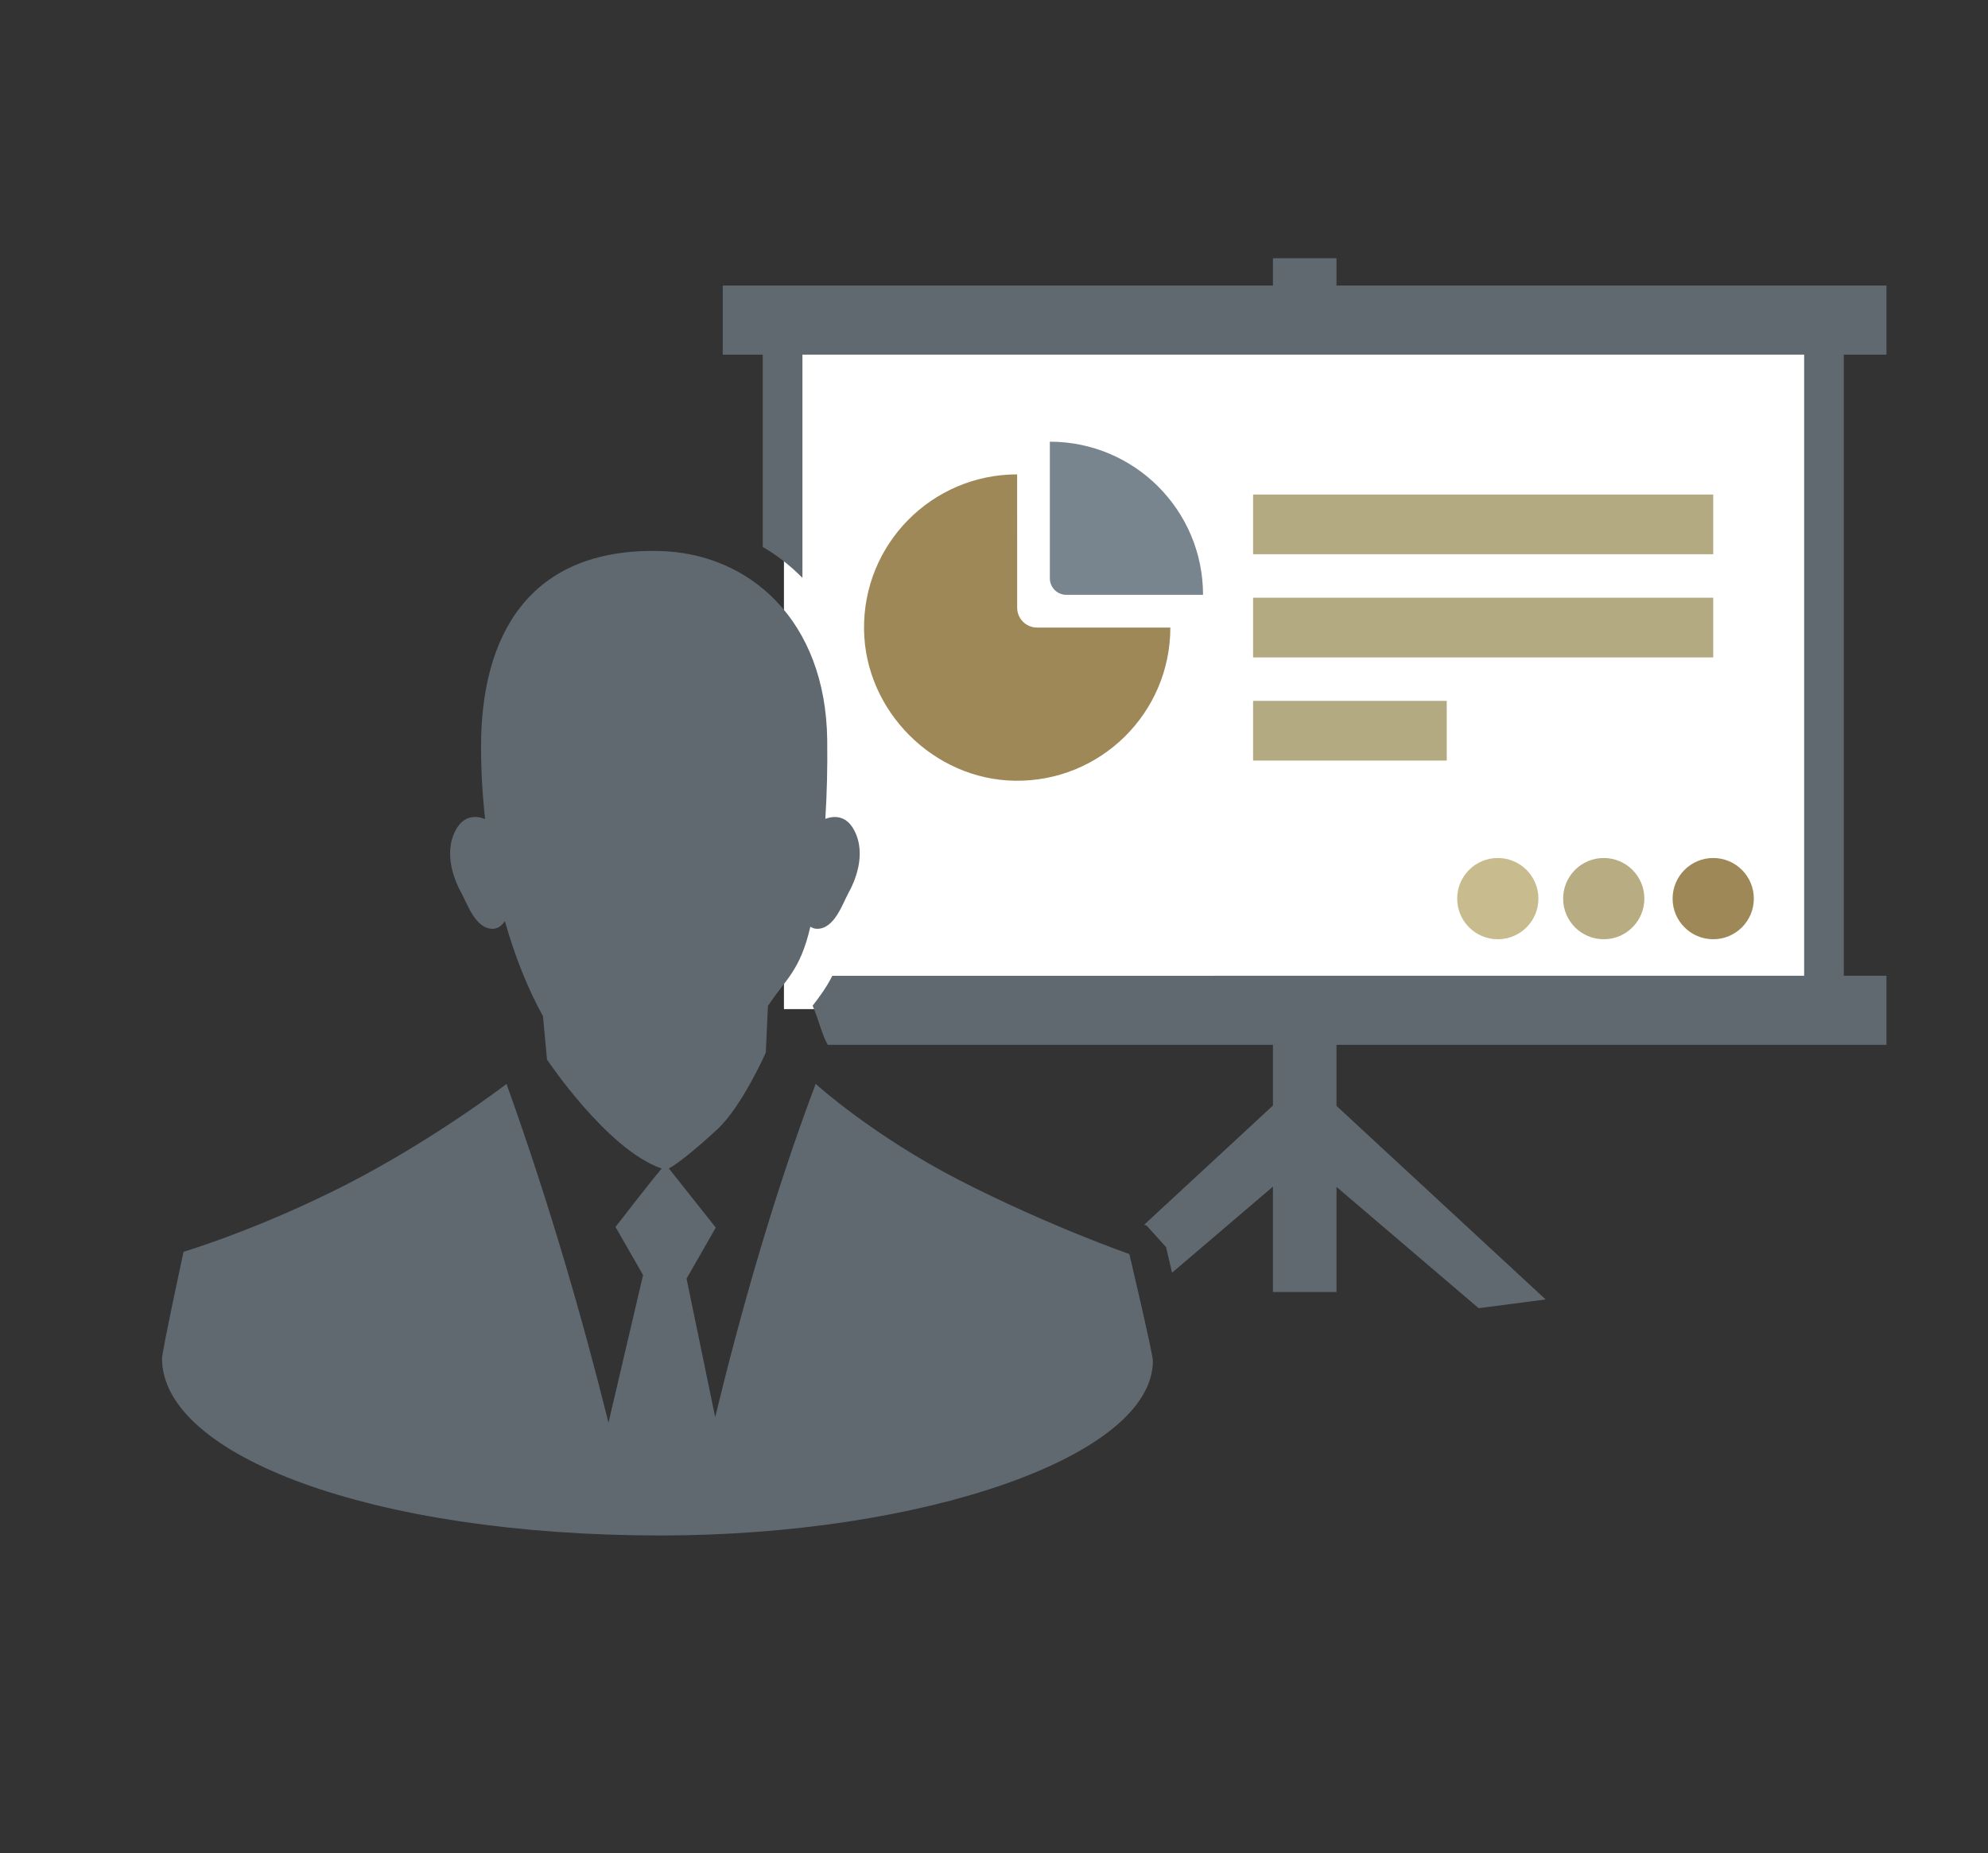
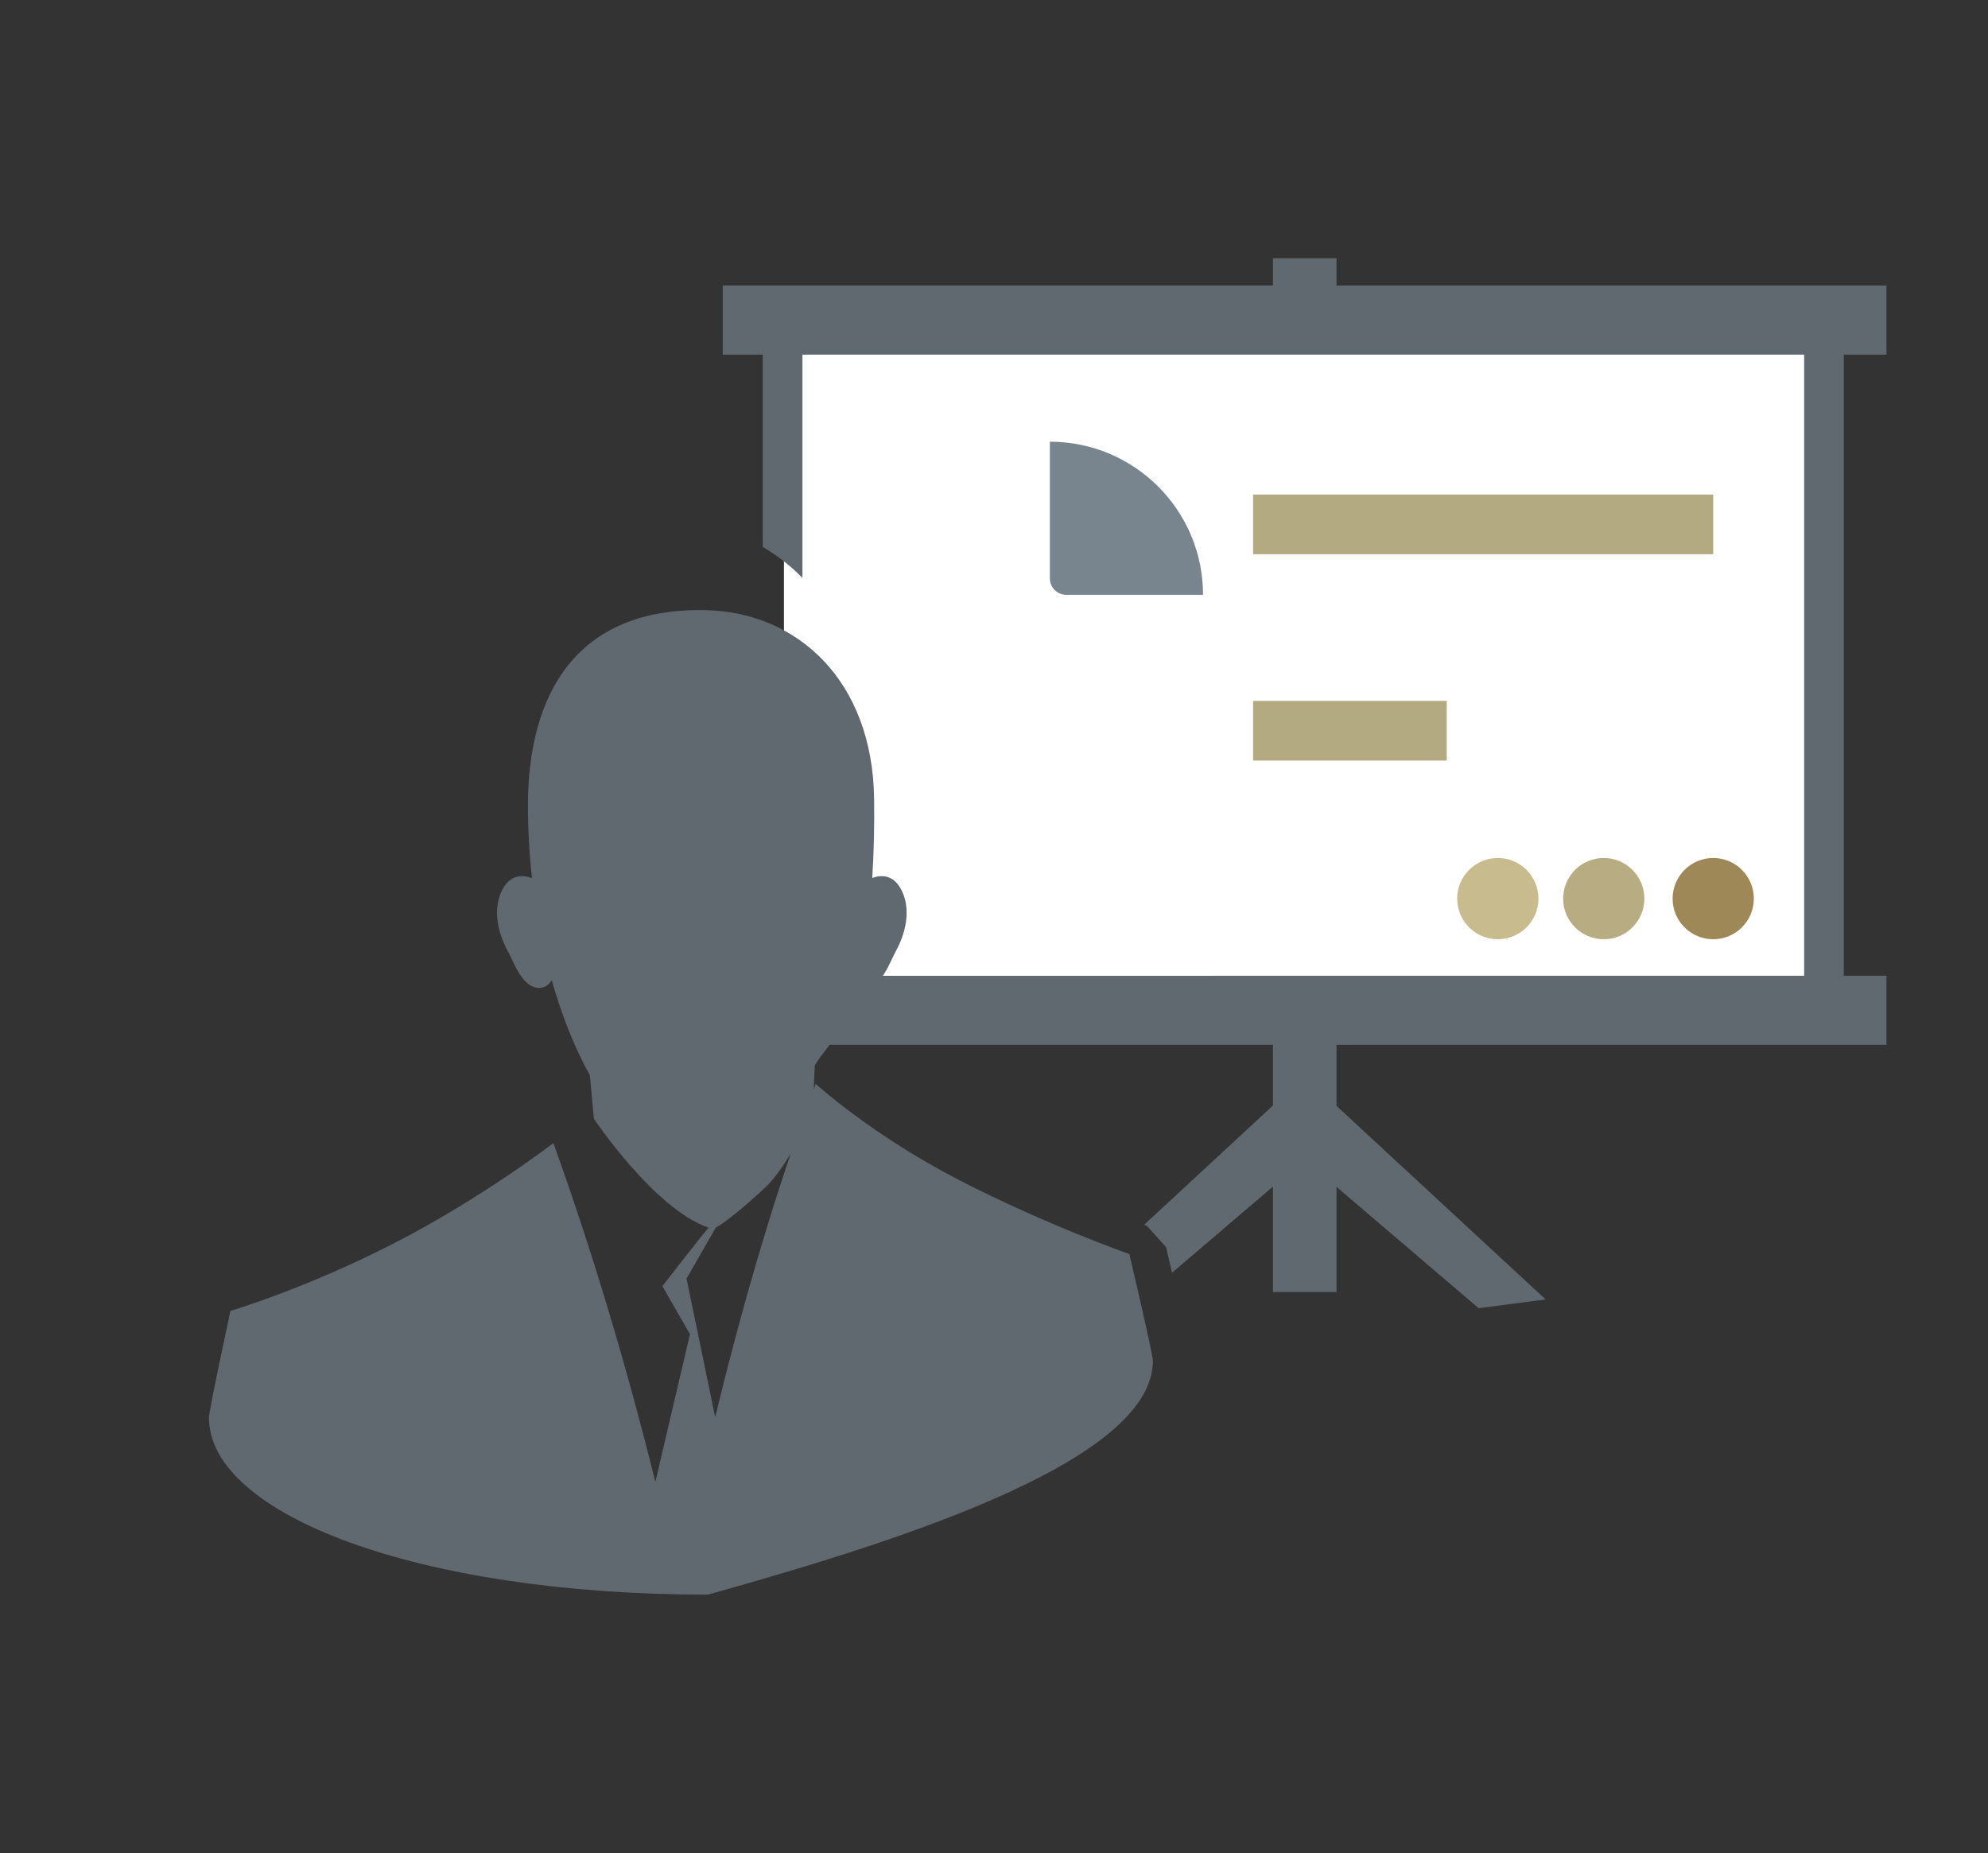
<svg xmlns="http://www.w3.org/2000/svg" version="1.1" id="レイヤー_1" x="0px" y="0px" width="132.5px" height="123.5px" viewBox="0 0 132.5 123.5" enable-background="new 0 0 132.5 123.5" xml:space="preserve">
  <rect x="0" y="0" width="132.5" height="123.5" fill="#333333" stroke="none" />
  <rect x="52.25" y="20.75" fill="#FFFFFF" width="69.5" height="46.5" />
  <path fill="#79858E" d="M69.973,29.436v9.11c0,0.605,0.493,1.096,1.098,1.096h9.111C80.182,34.003,75.611,29.436,69.973,29.436z" />
-   <path fill="#9E8857" d="M67.792,31.614c-5.688,0-10.285,4.649-10.204,10.354c0.073,5.421,4.638,9.987,10.061,10.063  c5.705,0.08,10.354-4.521,10.354-10.208h-8.883c-0.73,0-1.326-0.593-1.326-1.324L67.792,31.614L67.792,31.614z" />
  <rect x="83.518" y="32.958" fill="#B4AA81" width="30.668" height="3.978" />
-   <rect x="83.518" y="39.833" fill="#B4AA81" width="30.668" height="3.979" />
  <rect x="83.518" y="46.708" fill="#B4AA81" width="12.908" height="3.979" />
  <g>
    <circle fill="#C8BB8D" cx="99.828" cy="59.887" r="2.707" />
    <circle fill="#B7AC82" cx="106.889" cy="59.887" r="2.707" />
    <circle fill="#9E8857" cx="114.186" cy="59.887" r="2.707" />
  </g>
  <circle fill="#C8BB8D" cx="154.139" cy="47.242" r="7.972" />
  <circle fill="#9E8857" cx="174.934" cy="47.242" r="7.972" />
-   <circle fill="#B7AC82" cx="196.424" cy="47.242" r="7.972" />
-   <circle fill="#3F3B3A" cx="154.139" cy="71.594" r="7.972" />
  <circle fill="#3E3934" cx="174.934" cy="71.594" r="7.972" />
  <circle fill="#32373C" cx="197.934" cy="71.594" r="7.972" />
-   <circle fill="#616970" cx="153.805" cy="99.927" r="7.972" />
-   <path fill="#616970" d="M76.84,90.68c0-0.443-1.568-7.104-1.568-7.104s-5.401-1.886-11.267-4.892c-5.863-3.01-9.64-6.449-9.64-6.449  c-2.788,7.383-5.009,15.244-6.698,22.209l-1.908-9.231l1.947-3.403l-3.126-3.942c0.577-0.296,1.93-1.396,3.252-2.628  c1.629-1.522,3.208-5.088,3.208-5.088l0.143-3.109c1.159-1.789,2.135-2.287,2.827-5.285c0.14,0.09,0.292,0.141,0.458,0.141  c1.158,0,1.698-1.696,2.084-2.393c0.386-0.693,1.234-2.545,0.386-4.165c-0.554-1.059-1.406-0.964-1.929-0.771  c0.104-1.634,0.149-3.388,0.125-5.27c-0.101-7.899-5.126-12.44-11.204-12.579c-8.649-0.196-11.875,5.596-11.869,13.064  c0.002,1.604,0.096,3.214,0.272,4.799c-0.519-0.203-1.4-0.331-1.969,0.756c-0.849,1.62,0,3.472,0.386,4.165  c0.386,0.696,0.926,2.393,2.083,2.393c0.326,0,0.601-0.191,0.818-0.51c0.666,2.351,1.524,4.503,2.538,6.329l0.27,2.896  c0,0,4.017,6.021,7.643,7.261c-0.787,0.927-3.078,3.896-3.078,3.896l1.837,3.203l-2.305,9.842  c-1.662-6.685-3.887-14.479-6.797-22.578c0,0-4.759,3.666-10.623,6.678c-5.863,3.008-10.902,4.508-10.902,4.508  s-1.435,6.646-1.435,7.107c0,6.429,13.865,11.799,33.251,11.799C61.381,102.324,76.84,97.107,76.84,90.68z" />
+   <path fill="#616970" d="M76.84,90.68c0-0.443-1.568-7.104-1.568-7.104s-5.401-1.886-11.267-4.892c-5.863-3.01-9.64-6.449-9.64-6.449  c-2.788,7.383-5.009,15.244-6.698,22.209l-1.908-9.231l1.947-3.403c0.577-0.296,1.93-1.396,3.252-2.628  c1.629-1.522,3.208-5.088,3.208-5.088l0.143-3.109c1.159-1.789,2.135-2.287,2.827-5.285c0.14,0.09,0.292,0.141,0.458,0.141  c1.158,0,1.698-1.696,2.084-2.393c0.386-0.693,1.234-2.545,0.386-4.165c-0.554-1.059-1.406-0.964-1.929-0.771  c0.104-1.634,0.149-3.388,0.125-5.27c-0.101-7.899-5.126-12.44-11.204-12.579c-8.649-0.196-11.875,5.596-11.869,13.064  c0.002,1.604,0.096,3.214,0.272,4.799c-0.519-0.203-1.4-0.331-1.969,0.756c-0.849,1.62,0,3.472,0.386,4.165  c0.386,0.696,0.926,2.393,2.083,2.393c0.326,0,0.601-0.191,0.818-0.51c0.666,2.351,1.524,4.503,2.538,6.329l0.27,2.896  c0,0,4.017,6.021,7.643,7.261c-0.787,0.927-3.078,3.896-3.078,3.896l1.837,3.203l-2.305,9.842  c-1.662-6.685-3.887-14.479-6.797-22.578c0,0-4.759,3.666-10.623,6.678c-5.863,3.008-10.902,4.508-10.902,4.508  s-1.435,6.646-1.435,7.107c0,6.429,13.865,11.799,33.251,11.799C61.381,102.324,76.84,97.107,76.84,90.68z" />
  <g>
    <path fill="#616970" d="M125.732,23.634v-4.603H89.077v-1.82h-4.235v1.82H48.17v4.603h2.668v12.817   c0.974,0.563,1.854,1.261,2.644,2.062V23.634h66.764v41.394L55.475,65.03c-0.417,0.821-0.87,1.417-1.315,1.995   c-0.066,0.086,1.465,0.363,0,0c0.398,0.886,0.639,1.998,1.013,2.606h29.669v4.046l-8.585,7.945   c0.101,0.035,0.169,0.061,0.175,0.063l1.287,1.431c0.146,0.625,0.276,1.179,0.398,1.702l6.725-5.739v7.026h4.235v-7.008   l9.476,8.086l4.463-0.584L89.077,73.7v-4.067h36.655v-4.605h-2.842V23.634H125.732z" />
  </g>
</svg>